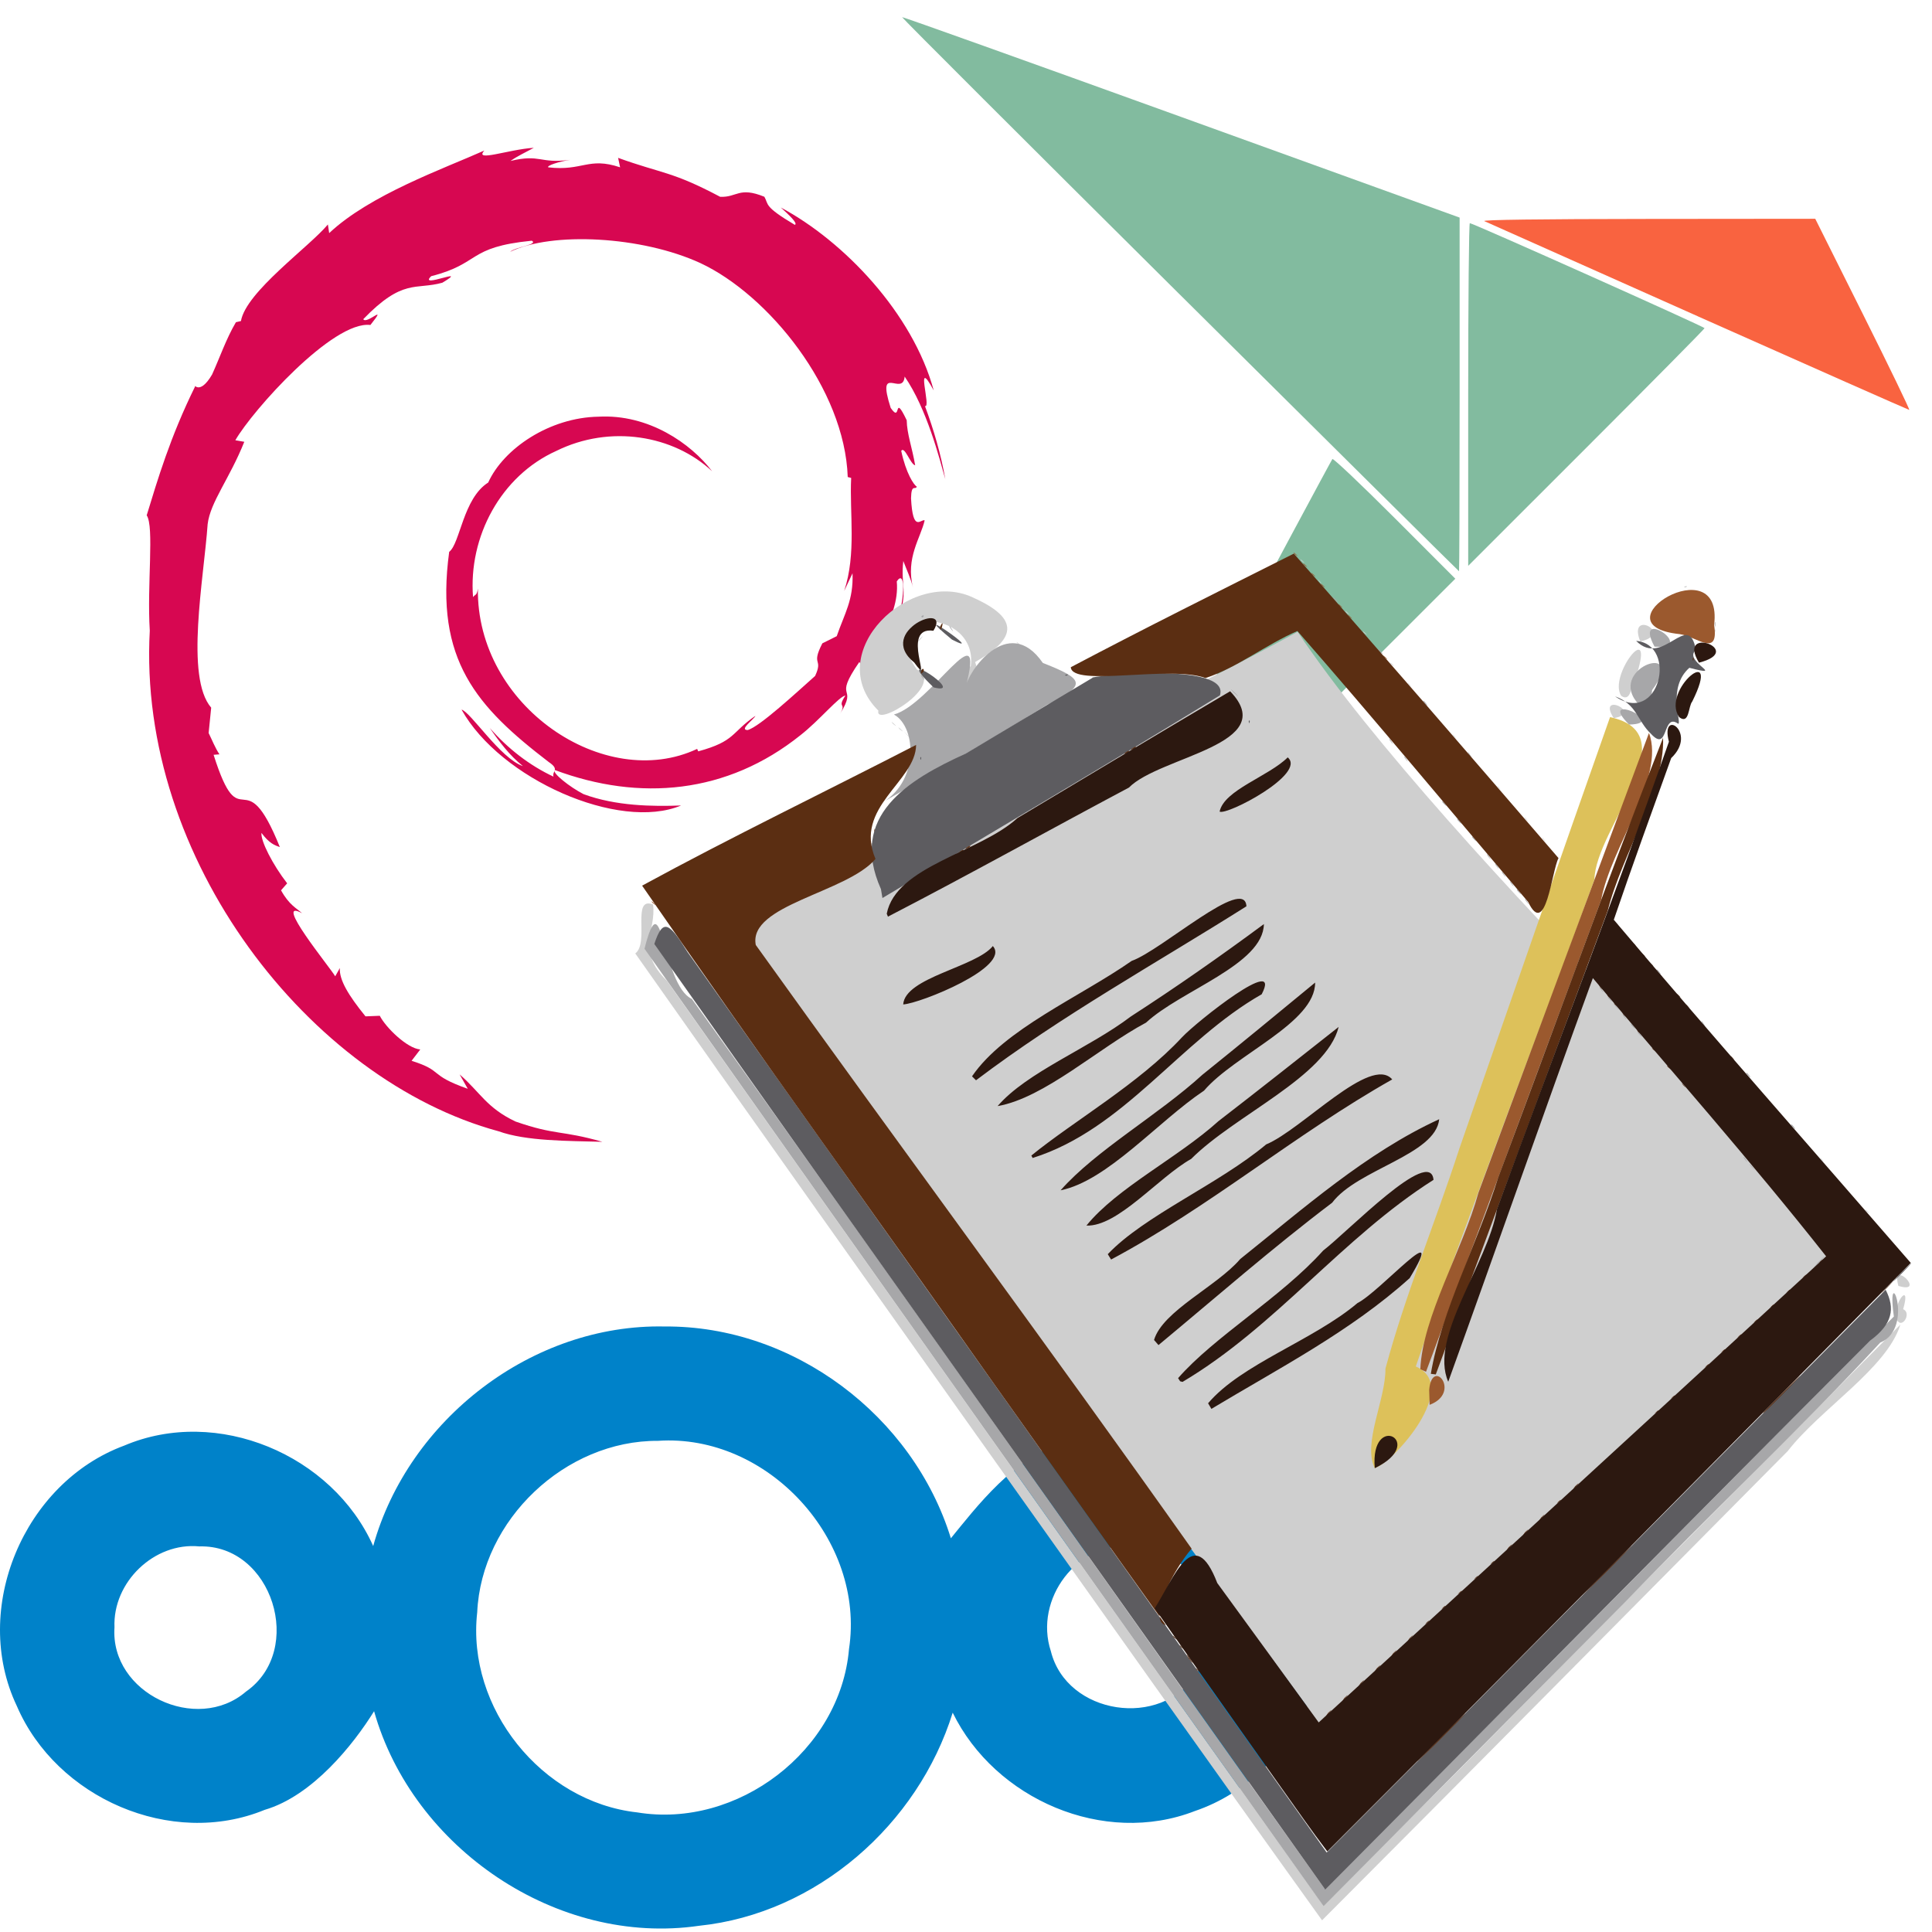
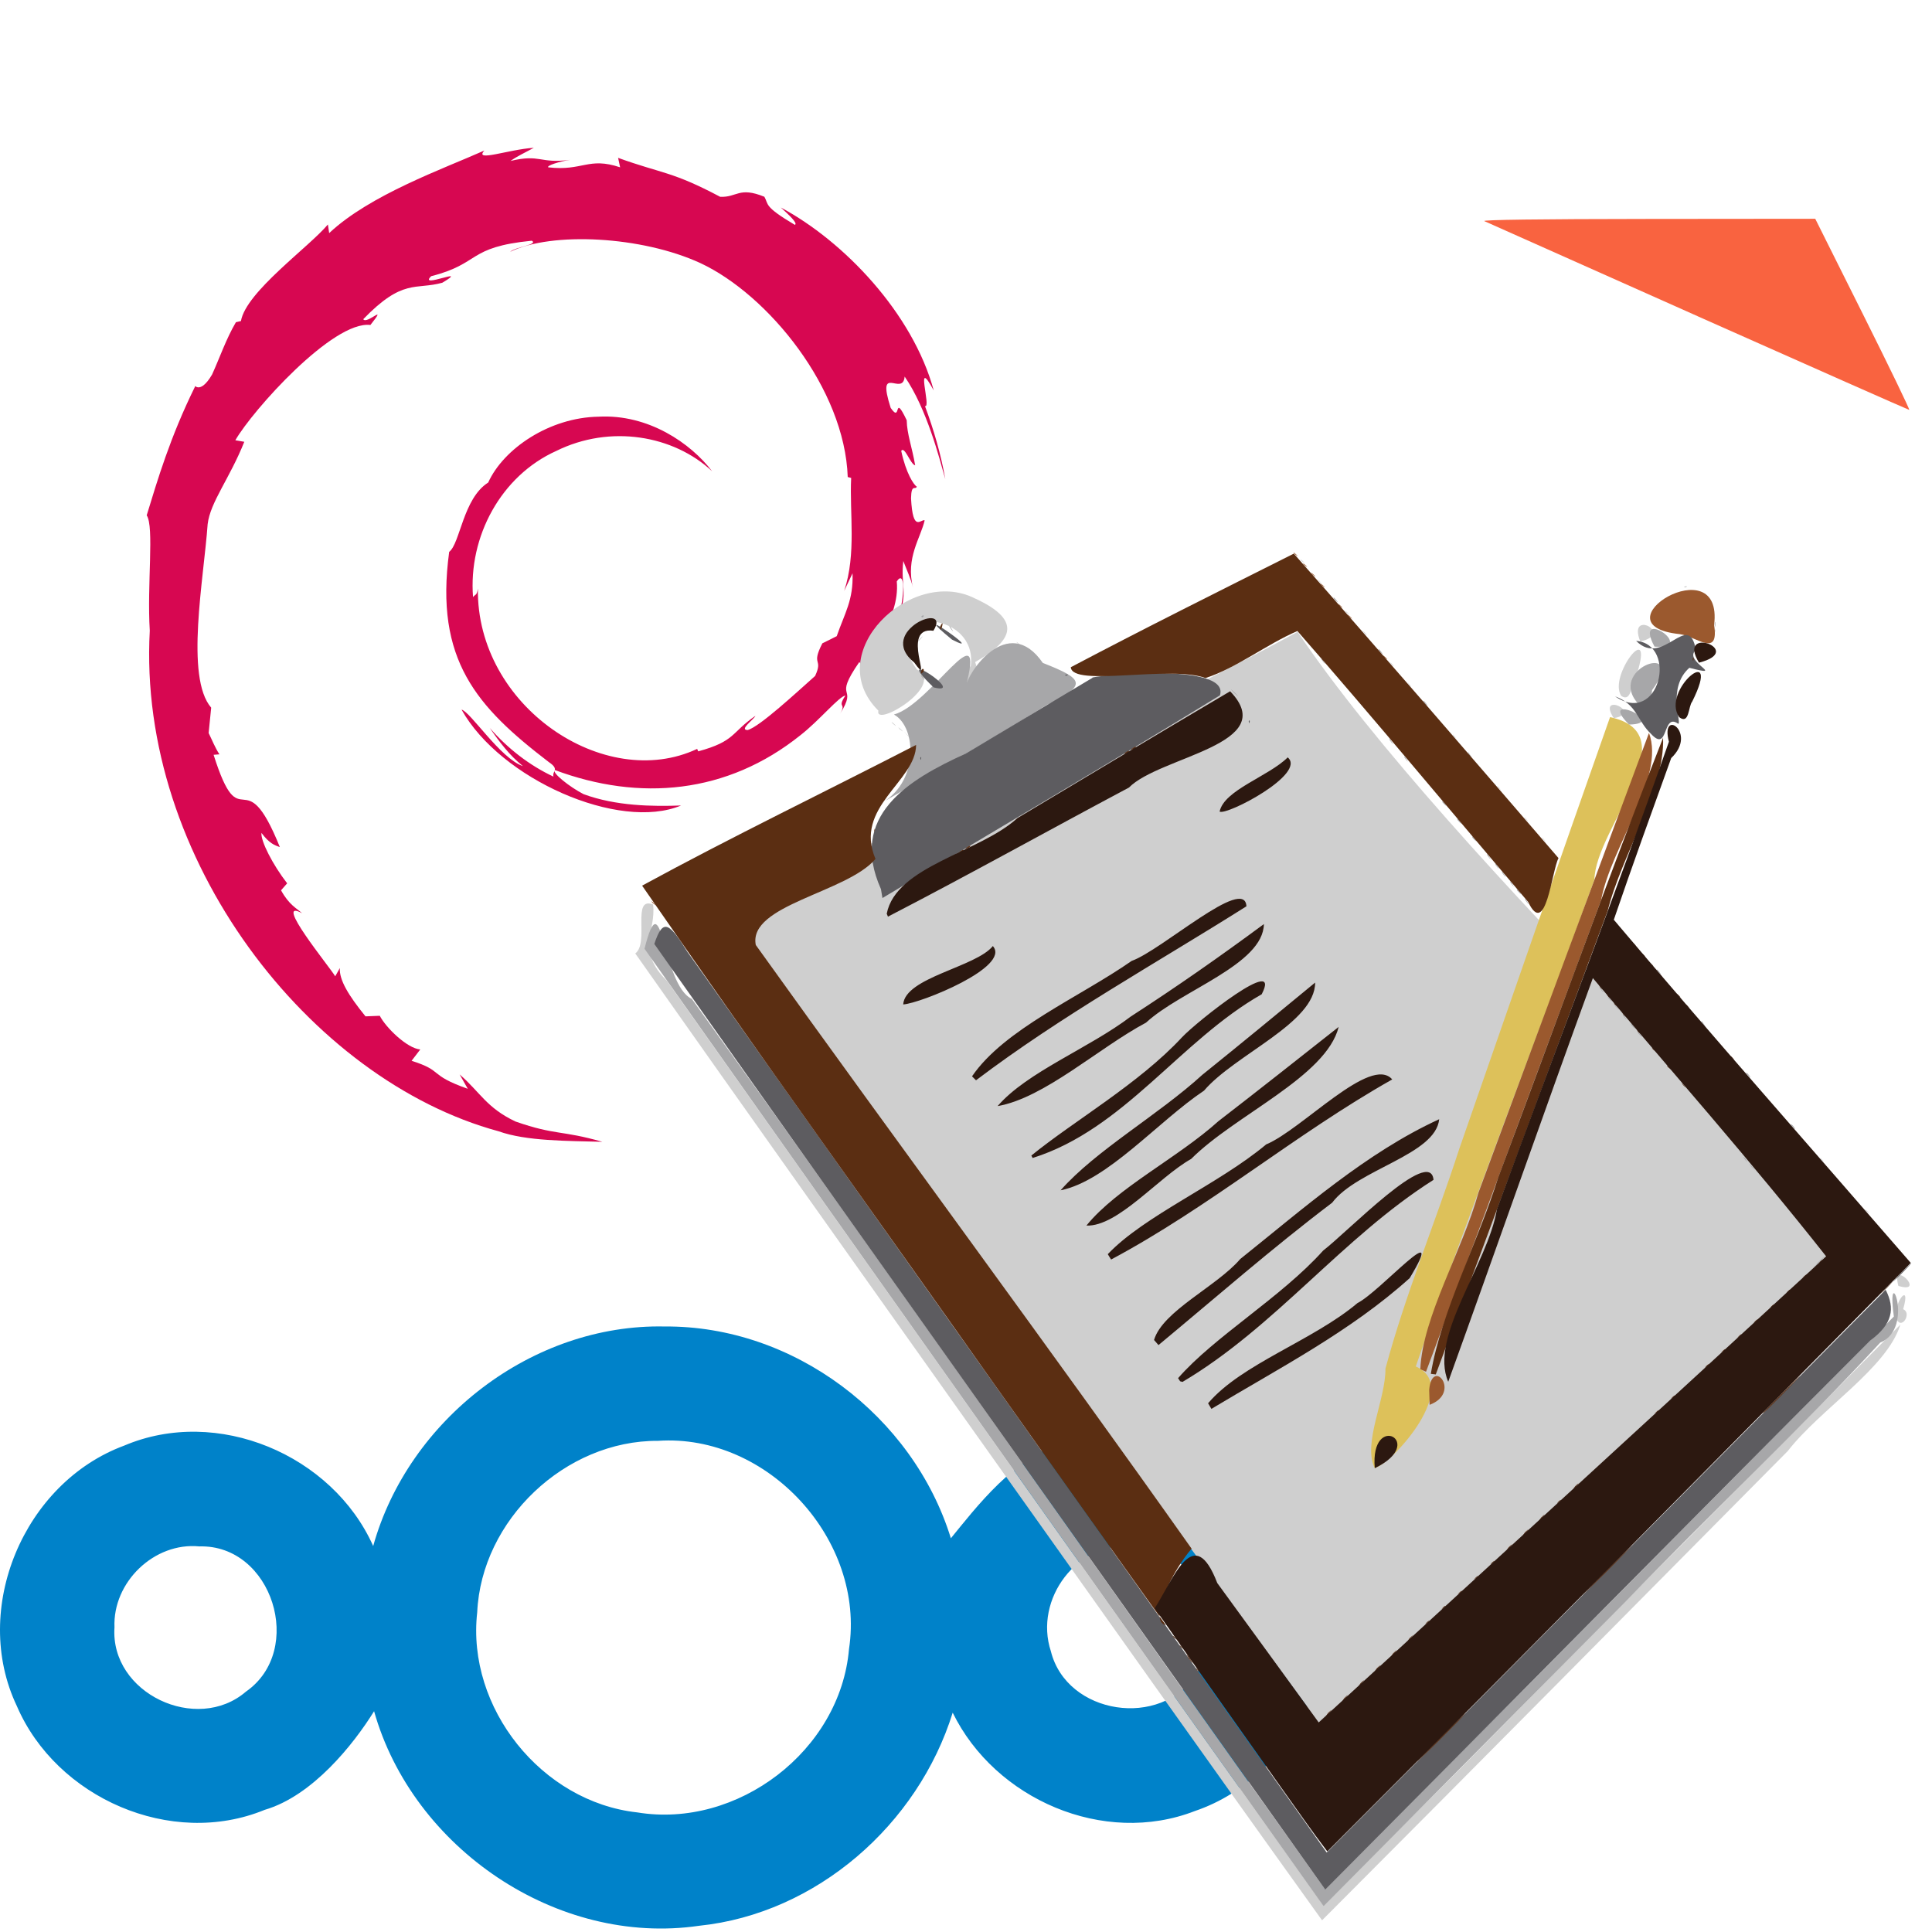
<svg xmlns="http://www.w3.org/2000/svg" xmlns:ns1="http://www.inkscape.org/namespaces/inkscape" xmlns:ns2="http://sodipodi.sourceforge.net/DTD/sodipodi-0.dtd" ns1:version="1.0 (4035a4fb49, 2020-05-01)" ns2:docname="debian-nextcloud-snap.svg" id="svg8" version="1.1" viewBox="0 0 132.292 132.292" height="500" width="500">
  <defs id="defs2" />
  <ns2:namedview ns1:window-maximized="1" ns1:window-y="0" ns1:window-x="0" ns1:window-height="1016" ns1:window-width="1920" ns1:pagecheckerboard="true" showgrid="false" ns1:document-rotation="0" ns1:current-layer="layer1" ns1:document-units="px" ns1:cy="99.531204" ns1:cx="-32.912018" ns1:zoom="1.1833971" ns1:pageshadow="2" ns1:pageopacity="0.0" borderopacity="1.0" bordercolor="#666666" pagecolor="#ffffff" id="base" units="px" />
  <g id="layer1" ns1:groupmode="layer" ns1:label="Layer 1">
    <path style="stroke-width:0.76" fill="#d70751" d="m 58.376,39.255 c 0.068,1.837 -0.536,2.729 -1.082,4.307 l -0.983,0.489 c -0.804,1.561 0.08,0.991 -0.496,2.233 -1.256,1.115 -3.805,3.488 -4.622,3.706 -0.597,-0.013 0.404,-0.704 0.534,-0.974 -1.679,1.152 -1.348,1.73 -3.916,2.432 l -0.074,-0.168 C 41.404,54.259 32.608,48.355 32.723,40.3 c -0.067,0.511 -0.192,0.383 -0.332,0.588 -0.327,-4.144 1.914,-8.306 5.694,-10.008 3.697,-1.829 8.031,-1.079 10.677,1.39 -1.453,-1.905 -4.349,-3.925 -7.778,-3.738 -3.361,0.055 -6.506,2.19 -7.555,4.509 -1.721,1.083 -1.922,4.178 -2.671,4.745 -1.01,7.419 1.898,10.624 6.819,14.395 0.772,0.521 0.217,0.601 0.321,0.998 -1.634,-0.765 -3.13,-1.92 -4.362,-3.335 0.654,0.956 1.358,1.884 2.27,2.614 -1.542,-0.521 -3.602,-3.735 -4.202,-3.866 2.657,4.757 10.778,8.343 15.033,6.563 -1.969,0.073 -4.469,0.04 -6.68,-0.777 -0.931,-0.478 -2.192,-1.467 -1.967,-1.652 5.805,2.167 11.8,1.64 16.821,-2.385 1.279,-0.996 2.674,-2.689 3.078,-2.712 -0.607,0.914 0.104,0.439 -0.363,1.246 1.271,-2.053 -0.554,-0.836 1.315,-3.545 l 0.69,0.95 c -0.258,-1.706 2.117,-3.775 1.875,-6.471 0.545,-0.824 0.607,0.888 0.03,2.784 0.802,-2.103 0.212,-2.442 0.417,-4.178 0.221,0.584 0.515,1.203 0.665,1.82 -0.523,-2.033 0.534,-3.423 0.797,-4.605 -0.26,-0.114 -0.807,0.899 -0.933,-1.502 0.019,-1.043 0.291,-0.547 0.395,-0.804 -0.204,-0.118 -0.741,-0.918 -1.067,-2.451 0.235,-0.361 0.632,0.934 0.955,0.987 -0.208,-1.219 -0.564,-2.148 -0.579,-3.084 -0.943,-1.969 -0.334,0.263 -1.097,-0.845 -1.003,-3.127 0.832,-0.726 0.956,-2.146 1.519,2.201 2.385,5.614 2.784,7.027 -0.304,-1.723 -0.794,-3.393 -1.394,-5.009 0.463,0.195 -0.744,-3.545 0.601,-1.068 -1.436,-5.279 -6.141,-10.213 -10.47,-12.527 0.528,0.484 1.197,1.092 0.958,1.188 -2.154,-1.281 -1.776,-1.382 -2.084,-1.923 -1.752,-0.714 -1.869,0.059 -3.029,0.002 -3.307,-1.754 -3.944,-1.568 -6.987,-2.666 l 0.138,0.648 c -2.19,-0.73 -2.552,0.275 -4.918,0.002 -0.144,-0.112 0.759,-0.407 1.502,-0.515 -2.118,0.28 -2.019,-0.418 -4.091,0.077 0.51,-0.358 1.051,-0.596 1.596,-0.9 -1.726,0.105 -4.123,1.005 -3.384,0.185 -2.816,1.257 -7.819,3.022 -10.627,5.654 l -0.088,-0.59 c -1.286,1.544 -5.609,4.611 -5.954,6.613 l -0.344,0.08 c -0.668,1.133 -1.102,2.417 -1.633,3.583 -0.875,1.492 -1.283,0.575 -1.159,0.809 -1.722,3.491 -2.579,6.424 -3.317,8.83 0.526,0.787 0.013,4.737 0.211,7.899 -0.864,15.617 10.96,30.779 23.885,34.279 1.894,0.679 4.711,0.655 7.107,0.721 -2.826,-0.809 -3.191,-0.428 -5.946,-1.388 -1.986,-0.937 -2.421,-2.005 -3.829,-3.226 l 0.557,0.984 C 29.273,73.58 30.428,73.348 28.183,72.637 l 0.595,-0.776 c -0.895,-0.068 -2.369,-1.507 -2.772,-2.306 l -0.979,0.039 C 23.851,68.145 23.224,67.099 23.27,66.287 L 22.954,66.852 C 22.596,66.237 18.628,61.41 20.686,62.534 20.304,62.186 19.796,61.966 19.244,60.963 l 0.419,-0.478 c -0.989,-1.275 -1.823,-2.908 -1.759,-3.453 0.528,0.713 0.895,0.847 1.258,0.969 -2.502,-6.206 -2.642,-0.341 -4.536,-6.317 l 0.4,-0.032 c -0.306,-0.464 -0.494,-0.965 -0.74,-1.459 l 0.175,-1.737 c -1.8,-2.08 -0.503,-8.852 -0.242,-12.566 0.179,-1.51 1.503,-3.118 2.509,-5.639 l -0.613,-0.105 c 1.172,-2.043 6.691,-8.209 9.248,-7.893 1.238,-1.555 -0.246,-0.006 -0.489,-0.397 2.721,-2.815 3.576,-1.989 5.412,-2.496 1.979,-1.174 -1.699,0.459 -0.761,-0.448 3.423,-0.873 2.425,-1.987 6.89,-2.43 0.471,0.268 -1.092,0.414 -1.485,0.761 2.851,-1.396 9.023,-1.077 13.033,0.774 4.65,2.175 9.878,8.601 10.085,14.646 l 0.235,0.063 c -0.119,2.404 0.368,5.184 -0.477,7.736 l 0.571,-1.209" id="path12" />
    <g id="g971" transform="matrix(2.128,0,0,2.128,170.428,-639.435)">
-       <path ns2:nodetypes="ssscssssscsssscssscc" id="path967" d="m -45.96,331.623 c 0.348,-0.695 8.693,-16.314 8.745,-16.366 0.029,-0.029 0.931,0.826 2.004,1.899 l 1.951,1.952 -6.436,6.43 c -5.292,5.287 -6.406,6.369 -6.263,6.084 z m 3.837,-21.657 c -4.93,-4.896 -8.952,-8.914 -8.938,-8.928 0.014,-0.014 4.056,1.432 8.982,3.212 l 8.958,3.238 v 5.69 c 0,3.129 -0.009,5.69 -0.019,5.69 -0.011,0 -4.053,-4.006 -8.982,-8.902 z m 9.278,3.215 c 0,-3.033 0.023,-5.514 0.052,-5.514 0.098,-4.1e-4 7.554,3.335 7.554,3.379 0,0.024 -1.711,1.755 -3.803,3.846 l -3.803,3.802 z" style="fill:#82bb9f;stroke-width:0.069" />
      <path ns2:nodetypes="csccsccc" id="path969" d="m -25.447,310.668 c -3.708,-1.651 -6.804,-3.031 -6.88,-3.067 -0.089,-0.042 1.791,-0.067 5.255,-0.07 l 5.394,-0.005 1.538,3.077 c 0.846,1.692 1.515,3.075 1.486,3.072 -0.029,-0.003 -3.085,-1.356 -6.793,-3.006 z" style="fill:#f96340;stroke-width:0.069" />
    </g>
    <path d="M 45.506,90.83 C 36.45,90.639 27.973,97.187 25.554,105.863 22.755,99.606 14.873,96.276 8.502,98.988 1.627,101.529 -2.008,110.171 1.151,116.814 c 2.706,6.3 10.565,9.748 16.972,7.114 3.286,-0.96 6.086,-4.487 7.492,-6.754 2.65,9.382 12.531,16.109 22.251,14.692 8.05,-0.831 14.99,-6.934 17.369,-14.593 2.901,5.934 10.349,9.162 16.585,6.735 7.047,-2.388 11,-11.196 7.713,-17.966 -2.63,-6.156 -10.155,-9.584 -16.493,-7.293 -3.472,0.812 -6.295,4.592 -7.93,6.583 C 62.516,96.941 54.332,90.76 45.506,90.83 Z m -0.448,7.83 c 7.517,-0.511 14.211,6.802 13.077,14.255 -0.595,6.962 -7.635,12.323 -14.505,11.187 -6.542,-0.721 -11.692,-7.155 -10.954,-13.697 0.286,-6.337 6.036,-11.783 12.382,-11.745 z m 32.521,7.228 c 4.276,-0.089 6.796,5.406 4.313,8.748 -2.377,3.759 -8.846,2.792 -9.934,-1.566 -1.177,-3.567 1.811,-7.574 5.62,-7.182 z m -63.933,6.6e-4 c 4.997,-0.145 7.266,7.103 3.198,9.942 -3.375,2.907 -9.311,0.115 -9.005,-4.399 -0.132,-3.085 2.714,-5.844 5.807,-5.543 z" style="fill:#0082c9;fill-opacity:1;stroke-width:0.315" id="rect882" />
    <g transform="matrix(0.982,0,0,0.982,100.412,-25.677)" id="g883">
      <path id="path875" style="fill:#cfcfcf;stroke-width:0.095" d="m -34.025,126.409 c -7.981,-11.256 -15.987,-22.494 -23.93,-33.777 1,-0.745 -0.282,-4.021 1.241,-3.413 0.233,1.831 -1.225,3.174 0.965,5.316 15.193,21.462 30.39,42.922 45.663,64.327 8.64,-8.019 16.689,-16.723 25.102,-25.002 5.078,-5.12 10.161,-10.234 15.244,-15.348 -0.952,3.061 -5.557,5.858 -7.851,8.814 -10.817,10.915 -21.62,21.846 -32.475,32.723 -8.031,-11.181 -15.978,-22.423 -23.958,-33.64 z M -11.771,70.205 C -1.583,85.418 27.648,113.02 27.648,113.02 l -37.948,33.229 -41.513,-56.456 c 0,0 27.084,-12.51 40.042,-19.588 z M 30.015,118.178 c -0.358,-1.131 1.042,-2.798 0.437,-0.739 0.62,0.25 -0.075,1.425 -0.437,0.739 z m 0.106,-2.365 c -0.557,-1.96 2.016,0.614 0,0 z m -2.25,-5.222 c -0.328,-0.403 0.619,0.488 0,0 z m -3.124,-3.597 c -0.287,-0.44 0.522,0.574 0,0 z M 10.359,90.429 c -0.307,-0.47 0.538,0.598 0,0 z M 5.342,84.655 c -0.287,-0.44 0.522,0.574 0,0 z m -1.231,-1.42 c -0.308,-0.47 0.538,0.598 0,0 z M 2.218,81.058 c -0.287,-0.44 0.522,0.574 0,0 z M -38.857,77.555 c -1.168,-1.278 1.266,1.275 0,0 z m 37.952,-0.095 c -0.307,-0.47 0.538,0.598 0,0 z M -39.527,76.987 c -0.353,-0.432 0.638,0.514 0,0 z m -0.473,-0.379 c -0.353,-0.432 0.638,0.514 0,0 z m -1.004,-0.909 c -4.03,-4.001 2.265,-10.057 6.704,-7.837 3.659,1.663 2.346,3.133 0.045,4.449 0.93,2.648 -2.499,3.244 -0.304,0.261 0.514,-4.053 -6.982,-4.279 -3.768,0.246 2.092,1.099 -2.983,4.128 -2.677,2.881 z m 51.28,0.527 c -1.225,-1.895 2.104,-0.379 0,0 z m 0.521,-1.556 c -0.95,-1.399 2.365,-5.554 1.075,-1.469 -0.36,0.295 -0.283,2.009 -1.075,1.469 z m -14.826,-0.808 c -0.287,-0.44 0.522,0.574 0,0 z M -35.208,73.083 c 0.712,-0.689 -0.491,0.674 0,0 z m 29.948,-0.639 c -0.329,-0.403 0.619,0.488 0,0 z m -29.704,-0.079 c 0.137,-0.252 0.042,0.408 0,0 z m 4.295,-0.631 c -1.622,-1.628 1.64,1.509 0,0 z m -0.623,-0.71 c -0.329,-0.403 0.619,0.488 0,0 z m 43.414,-0.148 c -0.922,-2.309 2.42,-0.531 0,-2e-6 z M -38.142,70.716 c 0.712,-0.689 -0.491,0.674 0,0 z m 30.989,-0.45 c -0.329,-0.403 0.619,0.488 0,0 z M 17.288,70.093 c 0.137,-0.252 0.042,0.408 0,0 z M -8.384,68.847 c -0.329,-0.403 0.619,0.488 0,0 z M 15.181,67.055 c 0.415,-0.136 0.041,0.182 0,0 z m -25.458,-0.385 c -0.287,-0.44 0.522,0.574 0,0 z m -1.231,-1.42 c -0.329,-0.403 0.619,0.488 0,0 z" ns2:nodetypes="ccccccccccccccccccccccccccccccccccccccccsccccsscccccccccccccccccssscccccccccccccc" />
      <path id="path873" style="fill:#ddc15a;stroke-width:0.095" d="m -6.392,128.522 c -0.861,-1.74 0.765,-4.768 0.746,-6.941 1.393,-5.191 3.484,-10.202 5.147,-15.323 C 2.988,96.217 6.479,86.178 10.014,76.154 15.578,77.326 8.978,83.919 8.926,87.487 4.83,98.808 0.363,110.096 -3.53,121.43 c 3.161,1.376 -1.505,6.639 -2.861,7.092 z" />
      <path id="path871" style="fill:#a7a7a9;stroke-width:0.095" d="m -10.193,158.737 c -15.742,-22.118 -31.45,-44.261 -47.118,-66.432 1.269,-5.037 1.183,2.51 3.3,3.496 14.811,20.592 29.355,41.391 44.115,62.026 13.341,-13.186 26.454,-26.601 39.702,-39.88 -0.571,-4.134 1.534,0.803 -0.952,1.82 -5.721,6.181 -11.88,11.947 -17.72,18.019 -7.03,7.089 -14.06,14.179 -21.09,21.269 z m 0.023,-12.701 c 0.581,-0.546 0.975,-0.916 0,0 z m 34.693,-31.871 c 1.476,-1.446 -1.114,1.285 0,0 z m -4.647,-6.65 c -0.607,-0.751 0.779,0.801 0,0 z m -0.524,-0.615 c -0.164,-0.404 0.576,0.791 0,0 z m 3.313,-2.272 c -0.171,-0.397 0.674,0.725 0,0 z m -3.124,-3.597 c -0.171,-0.397 0.674,0.725 0,0 z m -7.573,-2.84 c -0.171,-0.397 0.674,0.725 0,0 z m -0.473,-0.568 c -0.171,-0.397 0.674,0.725 0,0 z M 16.417,97.434 c -0.164,-0.404 0.576,0.791 0,0 z m -5.49,-0.473 c -0.164,-0.404 0.576,0.791 0,0 z M 10.409,96.345 c -0.607,-0.751 0.779,0.802 0,0 z M 9.885,95.73 c -0.171,-0.397 0.674,0.725 0,0 z M 9.318,95.067 c -0.164,-0.404 0.576,0.791 0,0 z M 13.293,93.837 c -0.209,-0.426 0.701,0.743 0,0 z M 4.111,88.915 c -0.164,-0.404 0.576,0.791 0,0 z M 3.543,88.252 c -0.209,-0.426 0.701,0.743 0,0 z M 3.07,87.684 c -0.195,-0.437 0.596,0.808 0,0 z M -41.022,87.321 c 0.216,-0.197 -0.075,0.454 0,0 z M 2.502,87.021 c -0.195,-0.437 0.596,0.808 0,0 z M -41.117,86.659 c 0.216,-0.197 -0.075,0.454 0,0 z M 2.029,86.453 c -0.164,-0.404 0.576,0.791 0,0 z M 1.461,85.791 c -0.164,-0.404 0.576,0.791 0,0 z M 0.42,84.56 c -0.171,-0.397 0.674,0.725 0,0 z m -1.041,-1.231 c -0.171,-0.397 0.674,0.725 0,0 z M -40.935,82.222 c 2.786,-1.421 2.622,-5.374 1.016,-6.251 2.586,-0.705 6.475,-7.526 4.996,-1.879 0.075,-0.978 2.95,-5.253 5.386,-1.719 2.854,1.12 3.168,1.534 0.277,2.928 -3.836,2.4 -7.756,4.661 -11.675,6.921 z m 39.272,-0.123 c -0.171,-0.397 0.674,0.725 0,0 z m -2.65,-3.124 c -0.164,-0.404 0.576,0.791 0,0 z m 4.449,-0.284 c -0.195,-0.437 0.596,0.808 0,0 z M -5.355,77.745 c -0.164,-0.404 0.576,0.791 0,0 z M 11.341,76.671 c -2.339,-2.36 2.935,-0.064 0,0 z M -2.988,75.094 c -0.171,-0.397 0.674,0.725 0,0 z m 14.82,-0.045 c -1.844,-2.433 3.646,-4.17 1.112,-0.774 0.005,0.492 -0.573,1.484 -1.112,0.774 z m -28.067,-0.617 c -0.711,-0.784 0.982,0.882 0,0 z m -21.019,-0.947 c -0.171,-0.397 0.674,0.725 0,0 z m -0.757,-0.189 c -0.164,-0.404 0.576,0.791 0,0 z m 27.925,-1.136 c -0.164,-0.404 0.576,0.791 0,0 z m 3.976,-0.663 c -0.209,-0.426 0.701,0.743 0,0 z M 13.116,71.237 c -1.545,-2.882 3.074,0.22 0,0 z m -49.14,-1.349 c -0.164,-0.404 0.576,0.791 0,0 z m 53.327,-0.213 c 0.075,-0.598 0.075,0.598 0,0 z m -55.321,-0.538 c 0.305,-0.279 0.145,0.233 0,0 z M -9.236,67.9 c -0.209,-0.426 0.701,0.743 0,0 z" ns2:nodetypes="cccccccccccccccccccccccccccccccccccccccccccccccccccccccccccccccccccccccccccccccccccccccccccccccccc" />
      <path id="path869" style="fill:#9b592e;stroke-width:0.095" d="m -2.598,123.069 c 0.206,-2.344 2.286,0.184 0.033,1.036 l -0.033,-1.036 z m -0.615,-1.446 C -3.069,117.974 -0.265,113.33 0.834,109.329 4.793,98.635 8.751,87.94 12.73,77.254 13.888,80.364 10.064,85.19 9.391,88.92 5.325,99.881 1.271,110.847 -2.818,121.8 l -0.394,-0.178 z M -56.755,89.104 c -0.329,-0.403 0.619,0.488 0,0 z m 15.457,-5.041 c 0.083,-0.427 0.083,0.427 0,0 z M -5.733,71.97 c -0.329,-0.403 0.619,0.488 0,0 z m 20.601,-1.606 c -6.013,-0.623 3.1,-6.191 2.402,-0.635 0.367,2.324 -1.258,0.78 -2.402,0.635 z M -8.195,69.131 c -0.353,-0.432 0.638,0.514 0,0 z m -0.663,-0.757 c -0.329,-0.403 0.619,0.488 0,0 z m -1.231,-1.42 c -0.329,-0.403 0.619,0.488 0,0 z m -0.663,-0.757 c -0.329,-0.403 0.619,0.488 0,0 z m -0.568,-0.663 c -0.329,-0.403 0.619,0.488 0,0 z m -0.663,-0.757 c -0.329,-0.403 0.619,0.488 0,0 z" />
      <path id="path867" style="fill:#5d5c60;stroke-width:0.095" d="m -33.224,124.99 c -7.805,-11.004 -15.633,-21.992 -23.404,-33.021 0.61,-1.849 1.05,-1.465 2.325,0.575 14.853,20.926 29.701,41.856 44.559,62.778 C 3.284,142.278 16.242,129.162 29.232,116.079 c 0.672,1.313 0.482,2.395 -1.073,3.541 -12.699,12.732 -25.323,25.537 -38.006,38.284 z M 30.344,114.875 c 2.277,-2.198 -2.055,2.183 0,0 z M -40.825,88.143 c -2.275,-5.095 1.872,-7.616 5.91,-9.444 2.947,-1.76 5.892,-3.524 8.839,-5.286 -0.417,-0.105 9.658,-1.18 8.889,1.222 -7.797,4.788 -15.691,9.417 -23.533,14.132 -0.035,-0.208 -0.07,-0.417 -0.105,-0.625 z m 2.738,-9.152 c 0.137,-0.252 0.042,0.408 0,0 z m 50.967,-1.663 c -0.986,-0.93 -0.972,-2.066 -2.518,-2.624 3.098,2.107 4.404,-3.608 1.472,-3.869 1.891,1.917 3.647,-2.225 4.169,0.64 -0.963,0.777 2.225,1.937 -0.457,1.238 -1.587,1.41 -0.506,3.841 -0.778,3.904 -1.13,-0.814 -0.643,2.055 -1.889,0.711 z M -15.18,76.435 c 0.137,-0.252 0.042,0.408 0,0 z m -21.971,-2.355 c -3.224,-3.098 2.486,0.626 0,0 z m 9.167,-0.873 c 0.415,-0.136 0.041,0.182 0,0 z m -7.888,-2.462 c -3.486,-2.869 2.642,1.354 0,0 z m -3.162,0.199 c 0.137,-0.252 0.042,0.408 0,0 z" ns2:nodetypes="ccccccccccccccccccccccccccccccccccc" />
      <path id="path865" style="fill:#5b2e12;stroke-width:0.095" d="m -1.793,147.296 c 1.466,-1.498 2.741,-2.641 0.493,-0.399 -1.338,1.378 -3.503,3.416 -0.891,0.799 z m -7.857,-1.704 c 0.712,-0.689 -0.491,0.674 0,0 z m 1.136,-1.041 c 0.712,-0.689 -0.491,0.674 0,0 z m 1.136,-1.041 c 0.712,-0.689 -0.491,0.674 0,0 z m -11.419,-0.923 c -0.329,-0.403 0.619,0.488 0,0 z m 12.554,-0.118 c 0.712,-0.689 -0.491,0.674 0,0 z M -19.352,141.806 c -0.598,-1.006 0.817,1.018 0,0 z m 14.246,-0.379 c 0.712,-0.689 -0.491,0.674 0,0 z m -14.826,-0.45 c -0.329,-0.403 0.619,0.488 0,0 z m 15.962,-0.592 c 0.712,-0.689 -0.491,0.674 0,0 z m -16.436,-0.071 c -0.329,-0.403 0.619,0.488 0,0 z m -12.355,-17.415 c -8.232,-11.67 -16.603,-23.245 -24.718,-34.996 6.287,-3.423 12.742,-6.534 19.106,-9.813 -0.027,2.574 -4.372,4.329 -2.832,7.951 -1.998,2.357 -8.893,3.201 -8.348,5.999 10.081,14.067 20.395,27.972 30.391,42.097 -1.314,1.502 -3.065,5.023 -1.801,5.334 -3.95,-5.512 -7.87,-11.045 -11.798,-16.573 z m 29.879,16.504 c 0.32,-0.384 0.448,-0.262 0,0 z m 1.136,-1.041 c 0.32,-0.384 0.448,-0.262 0,0 z m 1.136,-1.041 c 0.32,-0.384 0.448,-0.262 0,0 z M 9.945,135.463 c 3.712,-3.713 -0.211,0.403 -1.844,1.893 0.593,-0.652 1.226,-1.266 1.844,-1.893 z m -9.419,0.816 c 0.32,-0.384 0.448,-0.262 0,0 z M 1.662,135.238 c 0.32,-0.384 0.448,-0.262 0,0 z m 1.278,-1.195 c 0.712,-0.689 -0.491,0.674 0,0 z m 1.136,-1.041 c 0.712,-0.689 -0.491,0.674 0,0 z m 1.136,-1.041 c 0.712,-0.689 -0.491,0.674 0,0 z m 1.089,-0.982 c 0.32,-0.384 0.448,-0.262 0,0 z m 1.278,-1.195 c 0.712,-0.689 -0.491,0.674 0,0 z m 14.294,-6.342 c 3.971,-3.961 -1.895,2.102 -1.121,1.137 l 0.501,-0.512 z m -8.756,1.29 c 0.32,-0.384 0.448,-0.262 0,0 z m 1.136,-1.041 c 0.32,-0.384 0.448,-0.262 0,0 z M -2.482,121.944 c 0.73,-4.365 3.287,-9.166 4.699,-13.69 C 6.063,98.046 9.735,87.704 13.713,77.59 13.836,81.242 10.825,85.725 9.851,89.657 5.86,100.435 1.853,111.208 -2.137,121.986 l -0.345,-0.042 z m 19.101,-0.431 c 0.32,-0.384 0.448,-0.262 0,0 z m 1.136,-1.041 c 0.32,-0.384 0.447,-0.261 0,0 z m 1.136,-1.041 c 0.32,-0.384 0.448,-0.262 0,0 z m 1.136,-1.041 c 0.32,-0.384 0.448,-0.262 0,0 z m 1.136,-1.041 c 0.32,-0.384 0.448,-0.262 0,0 z m 1.136,-1.041 c 0.32,-0.384 0.448,-0.262 0,0 z m 7.001,-0.367 c 1.495,-1.49 -1.242,1.325 -0.065,0.069 z m -5.865,-0.675 c 0.32,-0.384 0.448,-0.262 0,0 z m 1.136,-1.041 c 0.32,-0.384 0.447,-0.261 0,0 z M 15.092,101.788 c -0.287,-0.44 0.522,0.574 0,0 z m -1.041,-1.231 c -0.329,-0.403 0.619,0.488 0,0 z m 4.449,-0.663 c -0.287,-0.44 0.522,0.574 0,0 z m -5.49,-0.568 c -0.329,-0.403 0.619,0.488 0,0 z m -1.041,-1.231 c -0.329,-0.403 0.619,0.488 0,0 z m -1.041,-1.231 c -0.287,-0.44 0.522,0.574 0,0 z m 4.449,-0.568 c -0.287,-0.44 0.522,0.574 0,0 z M 10.359,96.203 c -0.329,-0.403 0.619,0.488 0,0 z M 9.885,95.635 c -0.329,-0.403 0.619,0.488 0,0 z m 4.828,-0.095 c -0.329,-0.403 0.619,0.488 0,0 z m -5.396,-0.568 c -0.287,-0.44 0.522,0.574 0,0 z m 4.165,-0.852 c -0.287,-0.44 0.522,0.574 0,0 z m -0.663,-0.757 c -0.329,-0.403 0.619,0.488 0,0 z m -0.568,-0.663 c -0.329,-0.403 0.619,0.488 0,0 z m -0.663,-0.757 c -0.329,-0.403 0.619,0.488 0,0 z m -0.663,-0.757 c -0.287,-0.44 0.522,0.574 0,0 z M 10.359,90.524 c -0.329,-0.403 0.619,0.488 0,0 z M 4.307,89.043 C -1.066,82.752 -6.337,76.372 -11.786,70.148 c -2.177,0.94 -4.21,2.562 -6.405,3.28 -2.499,-0.92 -9.289,0.662 -9.396,-0.755 5.144,-2.716 10.353,-5.31 15.551,-7.921 6.209,7.025 12.336,14.131 18.457,21.229 -0.473,0.89 -0.881,5.637 -2.115,3.061 z M -35.918,85.916 c 0.518,-0.455 0.496,-0.084 0,0 z m 0.473,-0.284 c 0.518,-0.455 0.496,-0.084 0,0 z m 0.473,-0.284 c 0.518,-0.455 0.496,-0.084 0,0 z m 11.075,-6.626 c 0.518,-0.455 0.496,-0.084 0,0 z m 0.473,-0.284 c 0.518,-0.455 0.496,-0.084 0,0 z m -14.606,-5.324 c 0.027,-0.626 0.42,-0.194 0,0 z m 53.802,-1.033 c 0.137,-0.252 0.042,0.408 0,0 z m -52.476,-2.218 c 0.391,-0.829 0.003,0.696 0,0 z" />
      <path id="path863" style="fill:#2c1810;stroke-width:0.095" d="m -12.83,150.917 c -2.97,-4.206 -5.957,-8.4 -8.905,-12.622 1.345,-2.117 2.718,-6.034 4.363,-1.762 2.367,3.232 4.711,6.48 7.072,9.716 C 1.492,135.414 13.308,124.605 25.082,113.75 19.857,107.127 14.255,100.8 8.817,94.35 5.399,103.71 2.117,113.122 -1.268,122.495 -2.63,119.378 1.495,114.292 2.127,110.47 6.101,99.599 10.305,88.768 14.12,77.867 c -0.631,-2.399 2.044,-0.65 0.159,1.141 -1.351,3.752 -2.715,7.501 -4.002,11.275 6.815,8.051 13.802,15.957 20.71,23.929 -13.531,13.708 -27.07,27.411 -40.686,41.035 -1.085,-1.413 -2.093,-2.883 -3.131,-4.331 z m 6.439,-22.395 c -0.34,-4.023 3.717,-1.789 0,0 z m -11.622,-4.525 c 2.324,-2.741 7.319,-4.372 10.416,-6.987 1.58,-0.79 6.375,-6.287 3.641,-1.74 -4.126,3.716 -9.098,6.275 -13.826,9.117 l -0.232,-0.391 z m -2.092,-1.752 c 2.528,-2.901 7.193,-5.636 10.117,-8.897 1.726,-1.323 7.482,-7.298 7.694,-4.93 -6.359,4.028 -11.019,10.246 -17.502,14.089 l -0.167,-0.044 z m -1.677,-2.661 c 0.596,-2.024 4.385,-3.741 6.009,-5.644 4.391,-3.509 8.797,-7.422 13.875,-9.75 -0.256,2.494 -5.709,3.484 -7.465,5.823 -4.164,3.15 -8.093,6.593 -12.108,9.926 z m -3.226,-5.983 c 2.554,-2.696 7.721,-4.868 11.044,-7.654 2.492,-1.033 7.29,-6.265 8.791,-4.532 -6.767,3.822 -12.739,8.898 -19.604,12.559 z m -1.491,-1.993 c 2.136,-2.636 6.373,-4.723 9.213,-7.287 2.81,-2.167 5.592,-4.369 8.378,-6.567 -0.866,3.472 -7.225,6.136 -10.284,9.204 -2.286,1.284 -5.111,4.735 -7.307,4.649 z m -1.799,-2.461 c 2.468,-2.801 6.814,-5.248 9.89,-8.06 2.637,-2.12 5.247,-4.273 7.859,-6.425 0.008,2.818 -5.596,5.012 -7.747,7.535 -3.202,2.137 -6.729,6.29 -10.002,6.95 z m -2.039,-2.424 c 2.97,-2.42 7.507,-5.012 10.507,-8.248 1.045,-1.112 7.037,-5.853 5.554,-2.997 -5.708,3.246 -9.581,9.404 -15.97,11.415 z m -2.353,-3.448 c 2.05,-2.381 6.388,-4.039 9.294,-6.252 3.163,-2.042 6.248,-4.202 9.274,-6.441 -0.045,2.828 -5.786,4.619 -8.218,6.873 -3.312,1.766 -7.084,5.251 -10.35,5.82 z m -1.784,-2.076 c 2.267,-3.31 7.494,-5.509 11.133,-8.049 2.077,-0.73 7.895,-5.982 8.001,-3.807 -6.32,3.988 -12.887,7.614 -18.856,12.132 z m -4.799,-5.012 c 0.126,-1.886 5.079,-2.607 6.251,-4.072 1.295,1.451 -5.059,4 -6.251,4.072 z m -1.148,-6.325 c 0.65,-3.338 6.491,-4.266 9.11,-6.669 4.942,-2.952 9.874,-5.923 14.835,-8.843 3.578,3.717 -4.904,4.525 -7.058,6.715 -5.608,2.982 -11.167,6.085 -16.802,8.999 l -0.084,-0.202 z m 23.212,-7.122 c 0.309,-1.509 3.421,-2.457 4.748,-3.781 1.343,1.144 -4.245,4.066 -4.748,3.781 z m 32.052,-6.58 c -1.325,-1.876 3.058,-5.421 0.9,-1.09 -0.278,0.328 -0.19,1.623 -0.9,1.09 z m -53.344,-3.813 c -2.718,-2.205 2.664,-4.346 1.334,-2.218 -2.359,-0.335 0.077,4.197 -1.334,2.218 z m 54.717,0.008 c -1.605,-2.663 3.344,-0.856 0,0 z" ns2:nodetypes="ccccccccccccccccsccccscccccccccccccccccccccccccccccccccccccccccccccscccccsccccccccccc" />
    </g>
  </g>
</svg>